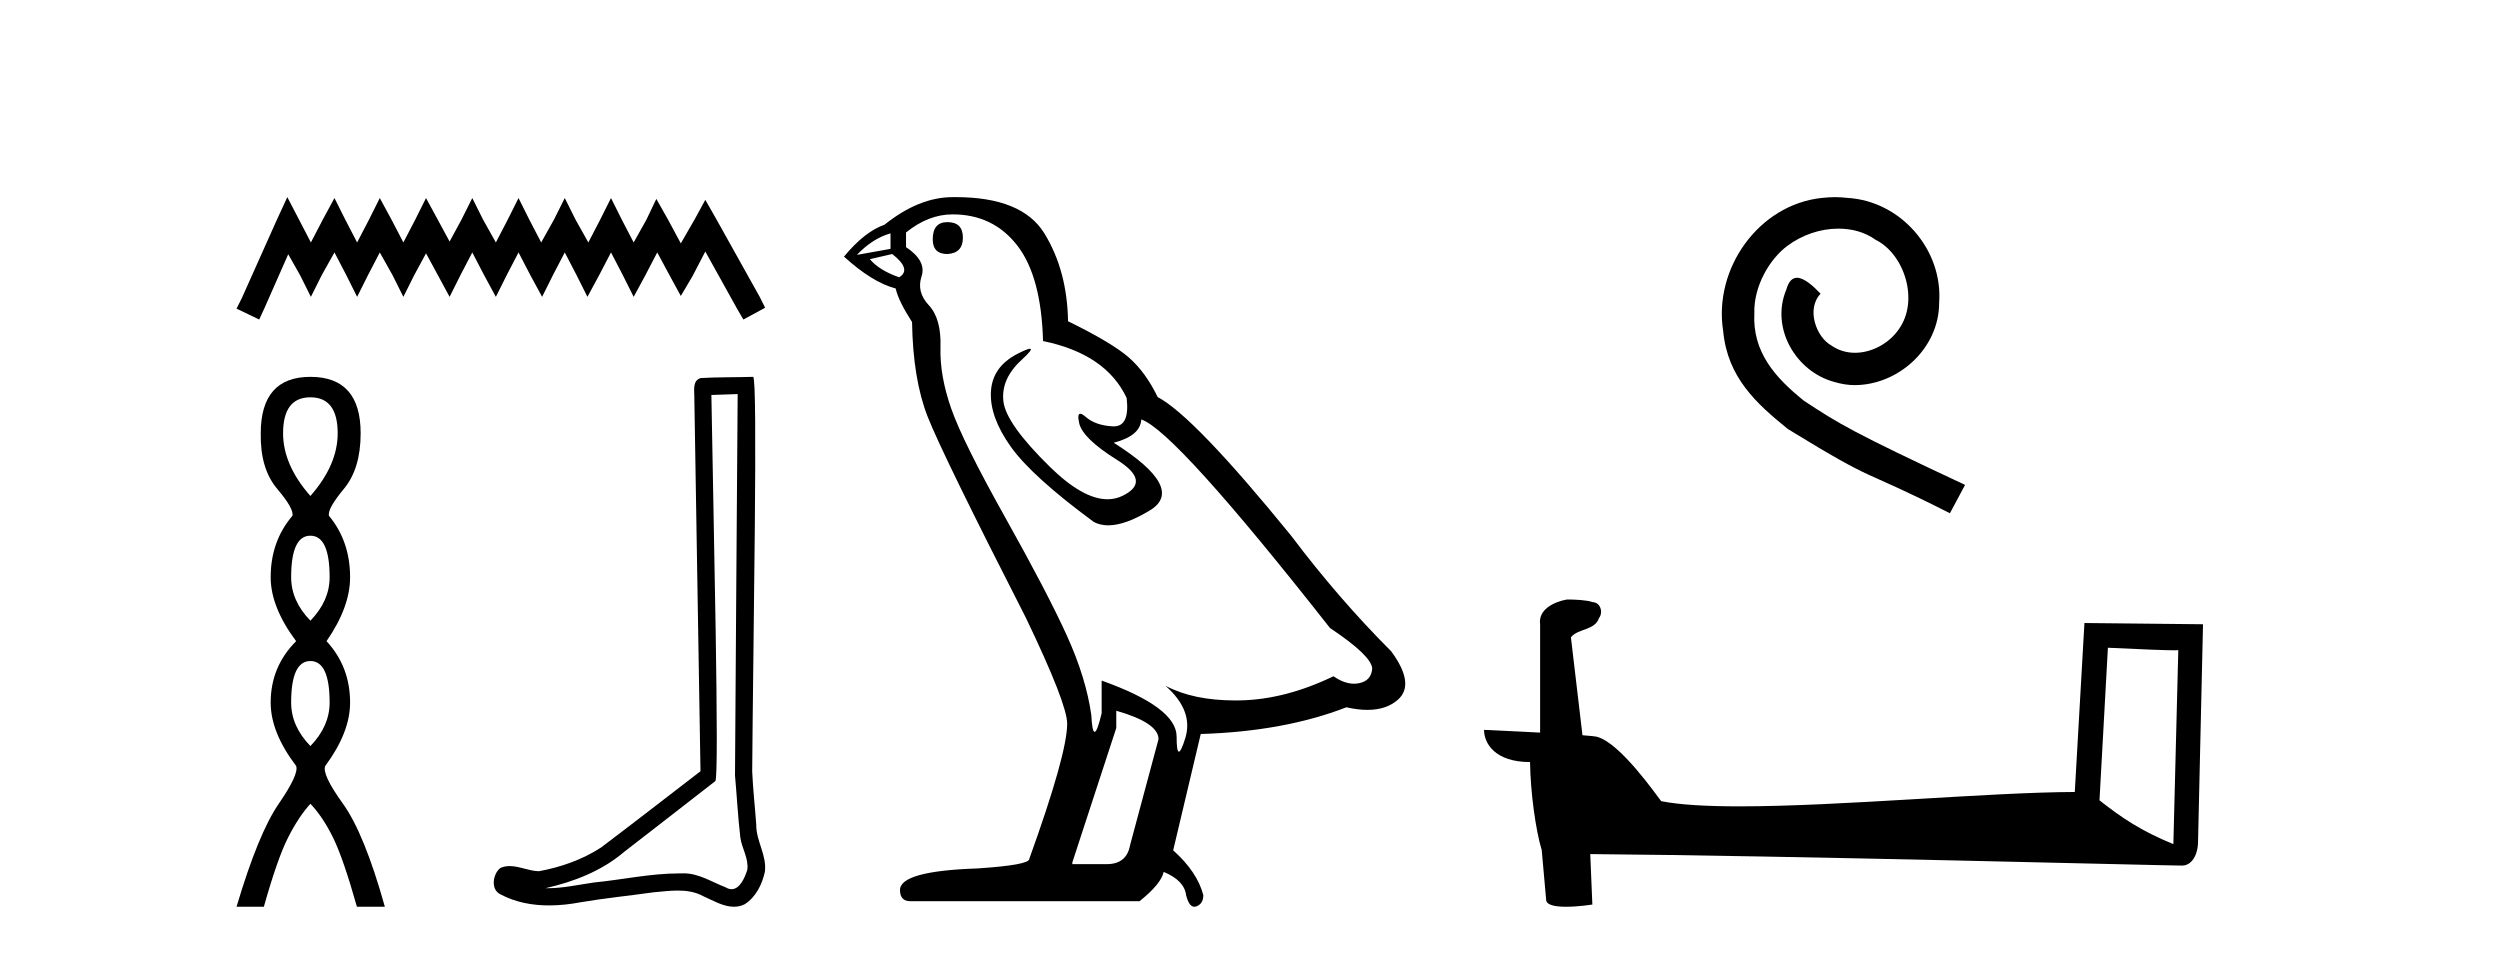
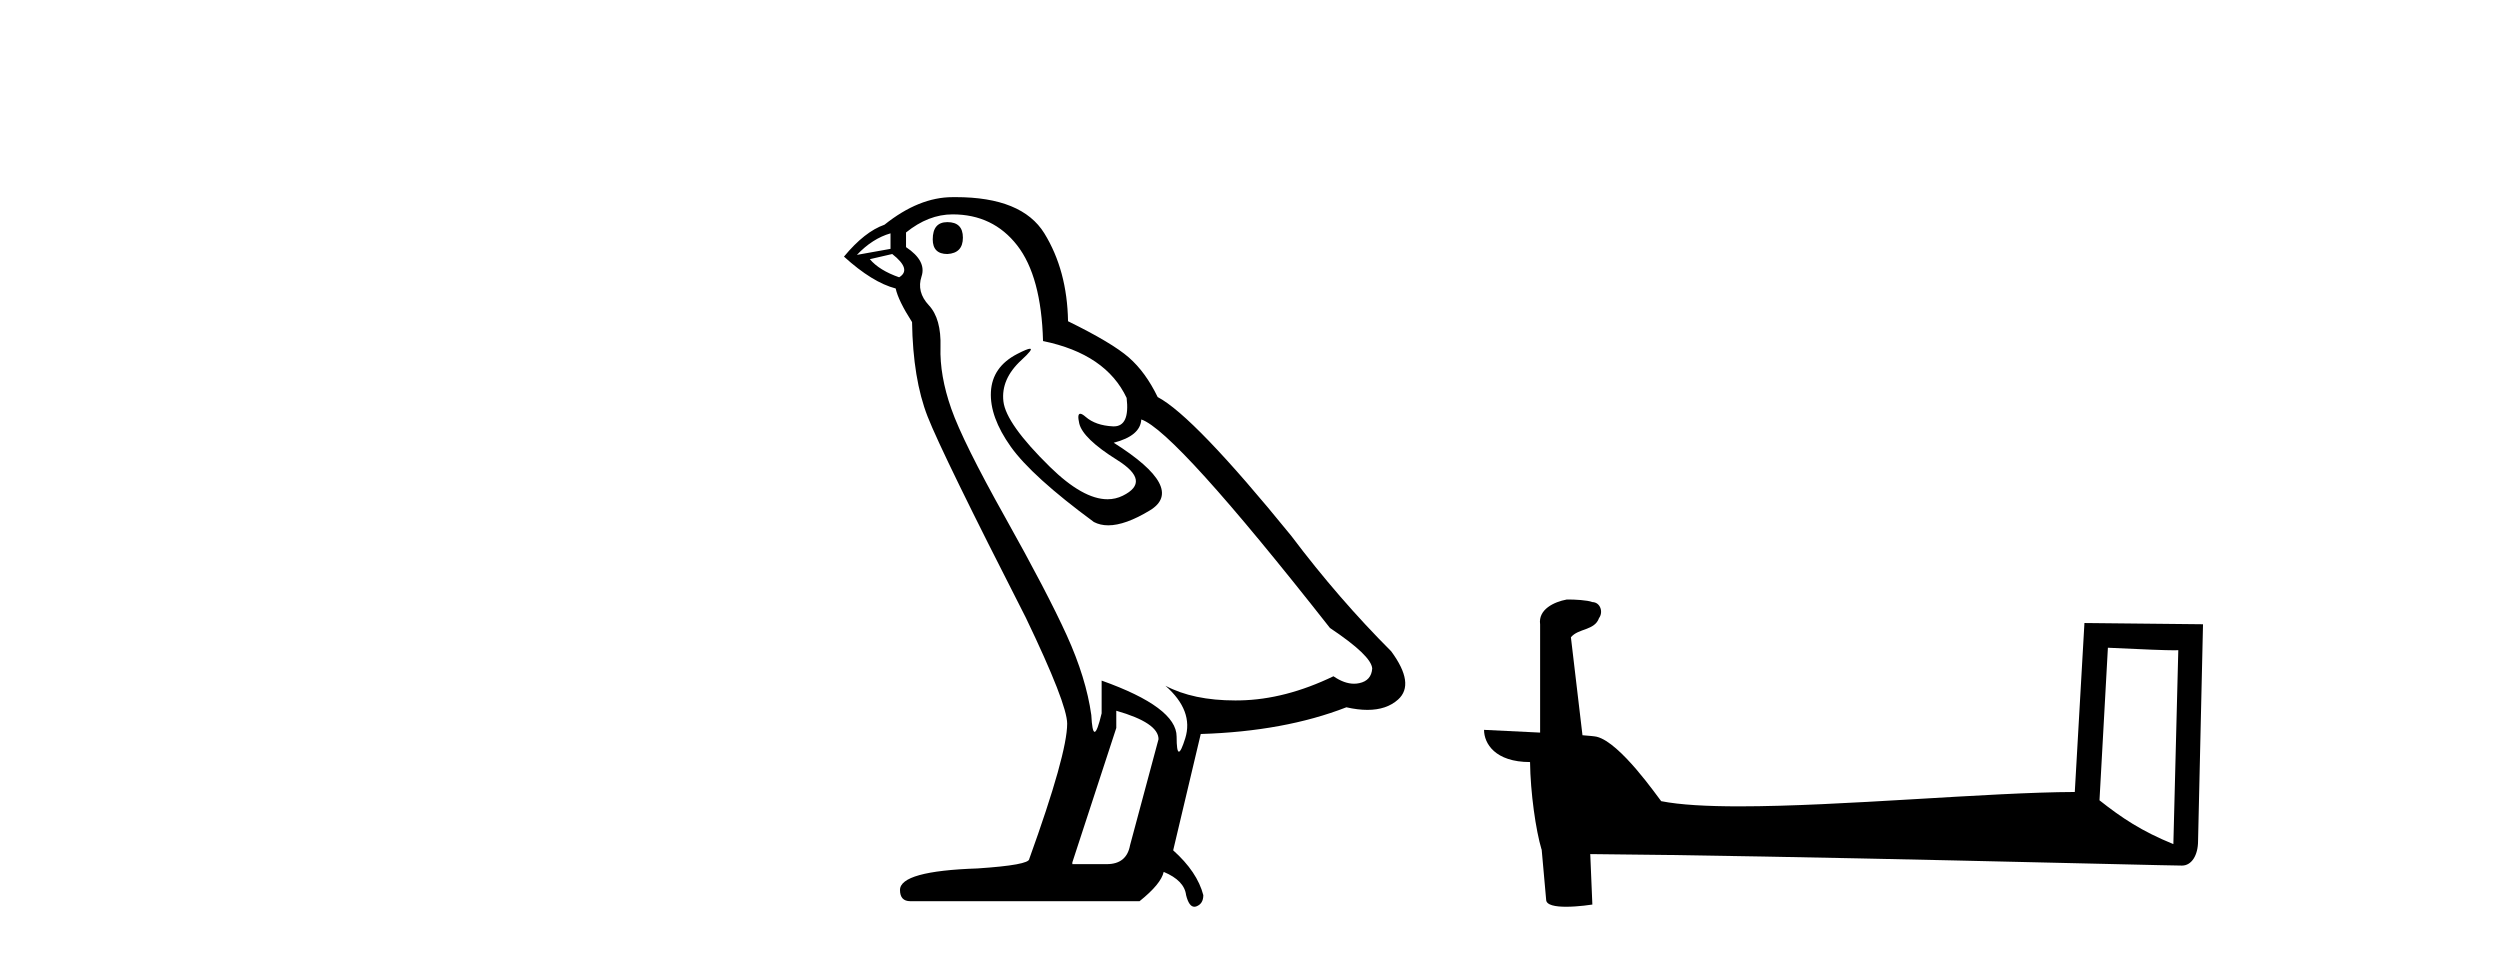
<svg xmlns="http://www.w3.org/2000/svg" width="107.0" height="41.0">
-   <path d="M 12.297 8.437 L 11.832 9.446 L 10.357 12.744 L 10.124 13.21 L 11.094 13.676 L 11.327 13.171 L 12.336 10.882 L 12.841 11.774 L 13.306 12.705 L 13.772 11.774 L 14.315 10.804 L 14.82 11.774 L 15.285 12.705 L 15.751 11.774 L 16.255 10.804 L 16.799 11.774 L 17.264 12.705 L 17.73 11.774 L 18.234 10.843 L 18.739 11.774 L 19.243 12.705 L 19.709 11.774 L 20.214 10.804 L 20.718 11.774 L 21.223 12.705 L 21.688 11.774 L 22.193 10.804 L 22.697 11.774 L 23.202 12.705 L 23.667 11.774 L 24.172 10.804 L 24.676 11.774 L 25.142 12.705 L 25.646 11.774 L 26.151 10.804 L 26.655 11.774 L 27.121 12.705 L 27.625 11.774 L 28.13 10.804 L 28.673 11.813 L 29.139 12.667 L 29.643 11.813 L 30.187 10.765 L 31.545 13.21 L 31.816 13.676 L 32.748 13.171 L 32.515 12.705 L 30.652 9.368 L 30.187 8.553 L 29.721 9.407 L 29.139 10.416 L 28.596 9.407 L 28.091 8.514 L 27.664 9.407 L 27.121 10.377 L 26.616 9.407 L 26.151 8.476 L 25.685 9.407 L 25.181 10.377 L 24.637 9.407 L 24.172 8.476 L 23.706 9.407 L 23.163 10.377 L 22.658 9.407 L 22.193 8.476 L 21.727 9.407 L 21.223 10.377 L 20.679 9.407 L 20.214 8.476 L 19.748 9.407 L 19.243 10.338 L 18.739 9.407 L 18.234 8.476 L 17.769 9.407 L 17.264 10.377 L 16.76 9.407 L 16.255 8.476 L 15.79 9.407 L 15.285 10.377 L 14.781 9.407 L 14.315 8.476 L 13.811 9.407 L 13.306 10.377 L 12.802 9.407 L 12.297 8.437 Z" style="fill:#000000;stroke:none" />
-   <path d="M 13.285 17.005 Q 14.453 17.005 14.453 18.545 Q 14.453 19.9 13.285 21.228 Q 12.116 19.9 12.116 18.545 Q 12.116 17.005 13.285 17.005 ZM 13.285 22.928 Q 14.108 22.928 14.108 24.707 Q 14.108 25.716 13.285 26.566 Q 12.461 25.716 12.461 24.707 Q 12.461 22.928 13.285 22.928 ZM 13.285 28.292 Q 14.108 28.292 14.108 30.072 Q 14.108 31.081 13.285 31.931 Q 12.461 31.081 12.461 30.072 Q 12.461 28.292 13.285 28.292 ZM 13.285 16.129 Q 11.16 16.129 11.16 18.545 Q 11.133 20.059 11.864 20.922 Q 12.594 21.786 12.514 22.078 Q 11.585 23.167 11.585 24.707 Q 11.585 25.982 12.674 27.442 Q 11.585 28.531 11.585 30.072 Q 11.585 31.346 12.674 32.781 Q 12.807 33.126 11.93 34.401 Q 11.054 35.675 10.124 38.809 L 11.293 38.809 Q 11.877 36.738 12.329 35.848 Q 12.78 34.958 13.285 34.401 Q 13.816 34.958 14.254 35.848 Q 14.692 36.738 15.276 38.809 L 16.472 38.809 Q 15.595 35.675 14.679 34.401 Q 13.763 33.126 13.922 32.781 Q 14.984 31.346 14.984 30.072 Q 14.984 28.531 13.975 27.442 Q 14.984 25.982 14.984 24.707 Q 14.984 23.167 14.081 22.078 Q 14.002 21.786 14.719 20.922 Q 15.436 20.059 15.436 18.545 Q 15.436 16.129 13.285 16.129 Z" style="fill:#000000;stroke:none" />
-   <path d="M 31.572 16.866 C 31.535 22.307 31.491 27.749 31.458 33.19 C 31.537 34.071 31.583 34.956 31.685 35.835 C 31.745 36.305 32.052 36.742 31.985 37.223 C 31.885 37.548 31.672 38.057 31.311 38.057 C 31.231 38.057 31.144 38.032 31.049 37.974 C 30.466 37.75 29.91 37.379 29.267 37.379 C 29.231 37.379 29.195 37.38 29.159 37.382 C 29.127 37.382 29.095 37.382 29.064 37.382 C 27.841 37.382 26.639 37.652 25.426 37.77 C 24.763 37.865 24.103 38.016 23.43 38.016 C 23.402 38.016 23.374 38.015 23.345 38.015 C 24.559 37.74 25.757 37.277 26.713 36.461 C 28.014 35.45 29.32 34.443 30.618 33.429 C 30.795 33.212 30.534 22.155 30.447 16.905 C 30.822 16.892 31.197 16.879 31.572 16.866 ZM 32.233 16.129 C 32.233 16.129 32.233 16.129 32.233 16.129 C 31.59 16.15 30.633 16.14 29.993 16.18 C 29.651 16.279 29.711 16.663 29.716 16.938 C 29.804 22.295 29.893 27.652 29.981 33.009 C 28.561 34.095 27.153 35.198 25.725 36.273 C 24.926 36.793 24.001 37.117 23.068 37.288 C 22.651 37.284 22.229 37.068 21.814 37.068 C 21.681 37.068 21.548 37.09 21.416 37.149 C 21.096 37.395 20.985 38.068 21.414 38.274 C 22.06 38.621 22.778 38.752 23.502 38.752 C 23.959 38.752 24.417 38.7 24.861 38.615 C 25.892 38.44 26.933 38.338 27.968 38.191 C 28.308 38.162 28.662 38.116 29.01 38.116 C 29.386 38.116 29.756 38.169 30.096 38.355 C 30.505 38.536 30.956 38.809 31.411 38.809 C 31.563 38.809 31.716 38.779 31.868 38.704 C 32.345 38.406 32.62 37.853 32.736 37.316 C 32.832 36.617 32.36 35.998 32.368 35.303 C 32.314 34.543 32.228 33.784 32.194 33.023 C 32.232 27.525 32.444 16.129 32.233 16.129 Z" style="fill:#000000;stroke:none" />
  <path d="M 40.548 9.507 Q 39.921 9.507 39.921 10.245 Q 39.921 10.872 40.548 10.872 Q 41.212 10.835 41.212 10.171 Q 41.212 9.507 40.548 9.507 ZM 38.114 9.987 L 38.114 10.651 L 36.676 10.909 Q 37.34 10.208 38.114 9.987 ZM 38.188 10.872 Q 39.036 11.536 38.483 11.868 Q 37.635 11.573 37.229 11.093 L 38.188 10.872 ZM 40.77 9.175 Q 42.503 9.175 43.536 10.503 Q 44.568 11.831 44.642 14.597 Q 47.335 15.15 48.22 17.031 Q 48.363 18.249 47.671 18.249 Q 47.651 18.249 47.63 18.248 Q 46.892 18.211 46.468 17.843 Q 46.314 17.709 46.235 17.709 Q 46.097 17.709 46.191 18.119 Q 46.339 18.765 47.814 19.687 Q 49.289 20.609 48.054 21.217 Q 47.747 21.368 47.401 21.368 Q 46.352 21.368 44.937 19.982 Q 43.056 18.138 42.946 17.179 Q 42.835 16.22 43.72 15.408 Q 44.247 14.926 44.082 14.926 Q 43.969 14.926 43.536 15.15 Q 42.466 15.703 42.411 16.773 Q 42.356 17.843 43.259 19.115 Q 44.163 20.388 46.818 22.342 Q 47.09 22.484 47.433 22.484 Q 48.162 22.484 49.216 21.844 Q 50.765 20.904 47.667 18.949 Q 48.81 18.654 48.847 17.953 Q 50.285 18.433 56.924 26.879 Q 58.694 28.059 58.731 28.612 Q 58.694 29.129 58.178 29.239 Q 58.067 29.263 57.953 29.263 Q 57.535 29.263 57.072 28.944 Q 55.006 29.94 53.07 29.977 Q 52.968 29.979 52.868 29.979 Q 51.068 29.979 49.88 29.35 L 49.88 29.35 Q 51.097 30.42 50.728 31.6 Q 50.549 32.172 50.457 32.172 Q 50.359 32.172 50.359 31.526 Q 50.359 30.272 47.15 29.129 L 47.15 30.53 Q 46.961 31.324 46.85 31.324 Q 46.744 31.324 46.708 30.604 Q 46.486 29.018 45.657 27.192 Q 44.827 25.367 43.019 22.139 Q 41.212 18.912 40.714 17.492 Q 40.216 16.072 40.253 14.855 Q 40.29 13.638 39.755 13.066 Q 39.221 12.495 39.442 11.831 Q 39.663 11.167 38.778 10.577 L 38.778 9.95 Q 39.737 9.175 40.77 9.175 ZM 47.777 30.42 Q 49.585 30.936 49.585 31.637 L 48.367 36.173 Q 48.22 36.985 47.372 36.985 L 45.896 36.985 L 45.896 36.911 L 47.777 31.157 L 47.777 30.42 ZM 40.903 8.437 Q 40.837 8.437 40.77 8.438 Q 39.331 8.438 37.856 9.618 Q 37.008 9.913 36.122 10.983 Q 37.34 12.089 38.335 12.347 Q 38.446 12.864 39.036 13.786 Q 39.073 16.22 39.7 17.824 Q 40.327 19.429 43.905 26.436 Q 45.675 30.124 45.675 30.973 Q 45.675 32.264 44.052 36.763 Q 44.052 37.022 41.839 37.169 Q 38.52 37.28 38.52 38.091 Q 38.52 38.571 38.962 38.571 L 48.773 38.571 Q 49.695 37.833 49.806 37.317 Q 50.691 37.685 50.765 38.312 Q 50.889 38.809 51.118 38.809 Q 51.161 38.809 51.207 38.792 Q 51.502 38.681 51.502 38.312 Q 51.244 37.317 50.212 36.394 L 51.392 31.415 Q 54.969 31.305 57.625 30.272 Q 58.117 30.383 58.526 30.383 Q 59.346 30.383 59.838 29.94 Q 60.575 29.276 59.543 27.875 Q 57.293 25.625 55.264 22.932 Q 51.097 17.806 49.548 16.994 Q 49.031 15.925 48.312 15.298 Q 47.593 14.671 45.712 13.749 Q 45.675 11.573 44.698 9.987 Q 43.742 8.437 40.903 8.437 Z" style="fill:#000000;stroke:none" />
-   <path d="M 78.536 8.437 C 78.348 8.437 78.16 8.454 77.973 8.471 C 75.256 8.761 73.326 11.512 73.753 14.177 C 73.941 16.158 75.171 17.269 76.52 18.362 C 80.535 20.822 79.408 19.917 83.456 21.967 L 84.105 20.754 C 79.288 18.499 78.707 18.14 77.204 17.149 C 75.974 16.158 75 15.065 75.086 13.408 C 75.051 12.263 75.735 11.085 76.503 10.521 C 77.118 10.06 77.904 9.786 78.673 9.786 C 79.254 9.786 79.8 9.923 80.279 10.265 C 81.492 10.863 82.158 12.844 81.27 14.091 C 80.86 14.689 80.125 15.099 79.39 15.099 C 79.032 15.099 78.673 14.997 78.365 14.775 C 77.75 14.433 77.289 13.237 77.921 12.571 C 77.631 12.263 77.221 11.888 76.913 11.888 C 76.708 11.888 76.555 12.041 76.452 12.4 C 75.769 14.04 76.862 15.902 78.502 16.346 C 78.793 16.432 79.083 16.483 79.373 16.483 C 81.253 16.483 82.995 14.911 82.995 12.964 C 83.166 10.692 81.355 8.608 79.083 8.471 C 78.912 8.454 78.724 8.437 78.536 8.437 Z" style="fill:#000000;stroke:none" />
  <path d="M 90.218 27.723 C 91.807 27.8 92.685 27.832 93.061 27.832 C 93.138 27.832 93.195 27.831 93.231 27.828 L 93.231 27.828 L 93.02 36.128 C 91.656 35.572 90.815 35.009 89.858 34.253 L 90.218 27.723 ZM 67.143 25.659 C 67.098 25.659 67.065 25.66 67.05 25.661 C 66.525 25.758 65.826 26.078 65.917 26.723 C 65.917 28.267 65.917 29.811 65.917 31.355 C 64.888 31.301 63.831 31.253 63.517 31.238 L 63.517 31.238 C 63.517 31.82 63.988 32.616 65.486 32.616 C 65.502 33.929 65.732 35.537 65.978 36.358 C 65.98 36.357 65.981 36.356 65.983 36.355 L 66.175 38.506 C 66.175 38.744 66.583 38.809 67.028 38.809 C 67.564 38.809 68.153 38.715 68.153 38.715 L 68.063 36.555 L 68.063 36.555 C 76.497 36.621 92.591 37.047 93.389 37.047 C 93.802 37.047 94.077 36.605 94.077 35.989 L 94.289 26.718 L 89.214 26.665 L 88.801 33.897 C 85.123 33.908 78.769 34.512 74.45 34.512 C 73.077 34.512 71.909 34.451 71.099 34.29 C 70.935 34.093 69.35 31.783 68.342 31.533 C 68.262 31.513 68.026 31.491 67.73 31.468 C 67.566 30.07 67.4 28.673 67.235 27.276 C 67.551 26.887 68.252 26.993 68.438 26.454 C 68.629 26.201 68.499 25.779 68.154 25.769 C 67.935 25.682 67.375 25.659 67.143 25.659 Z" style="fill:#000000;stroke:none" />
</svg>